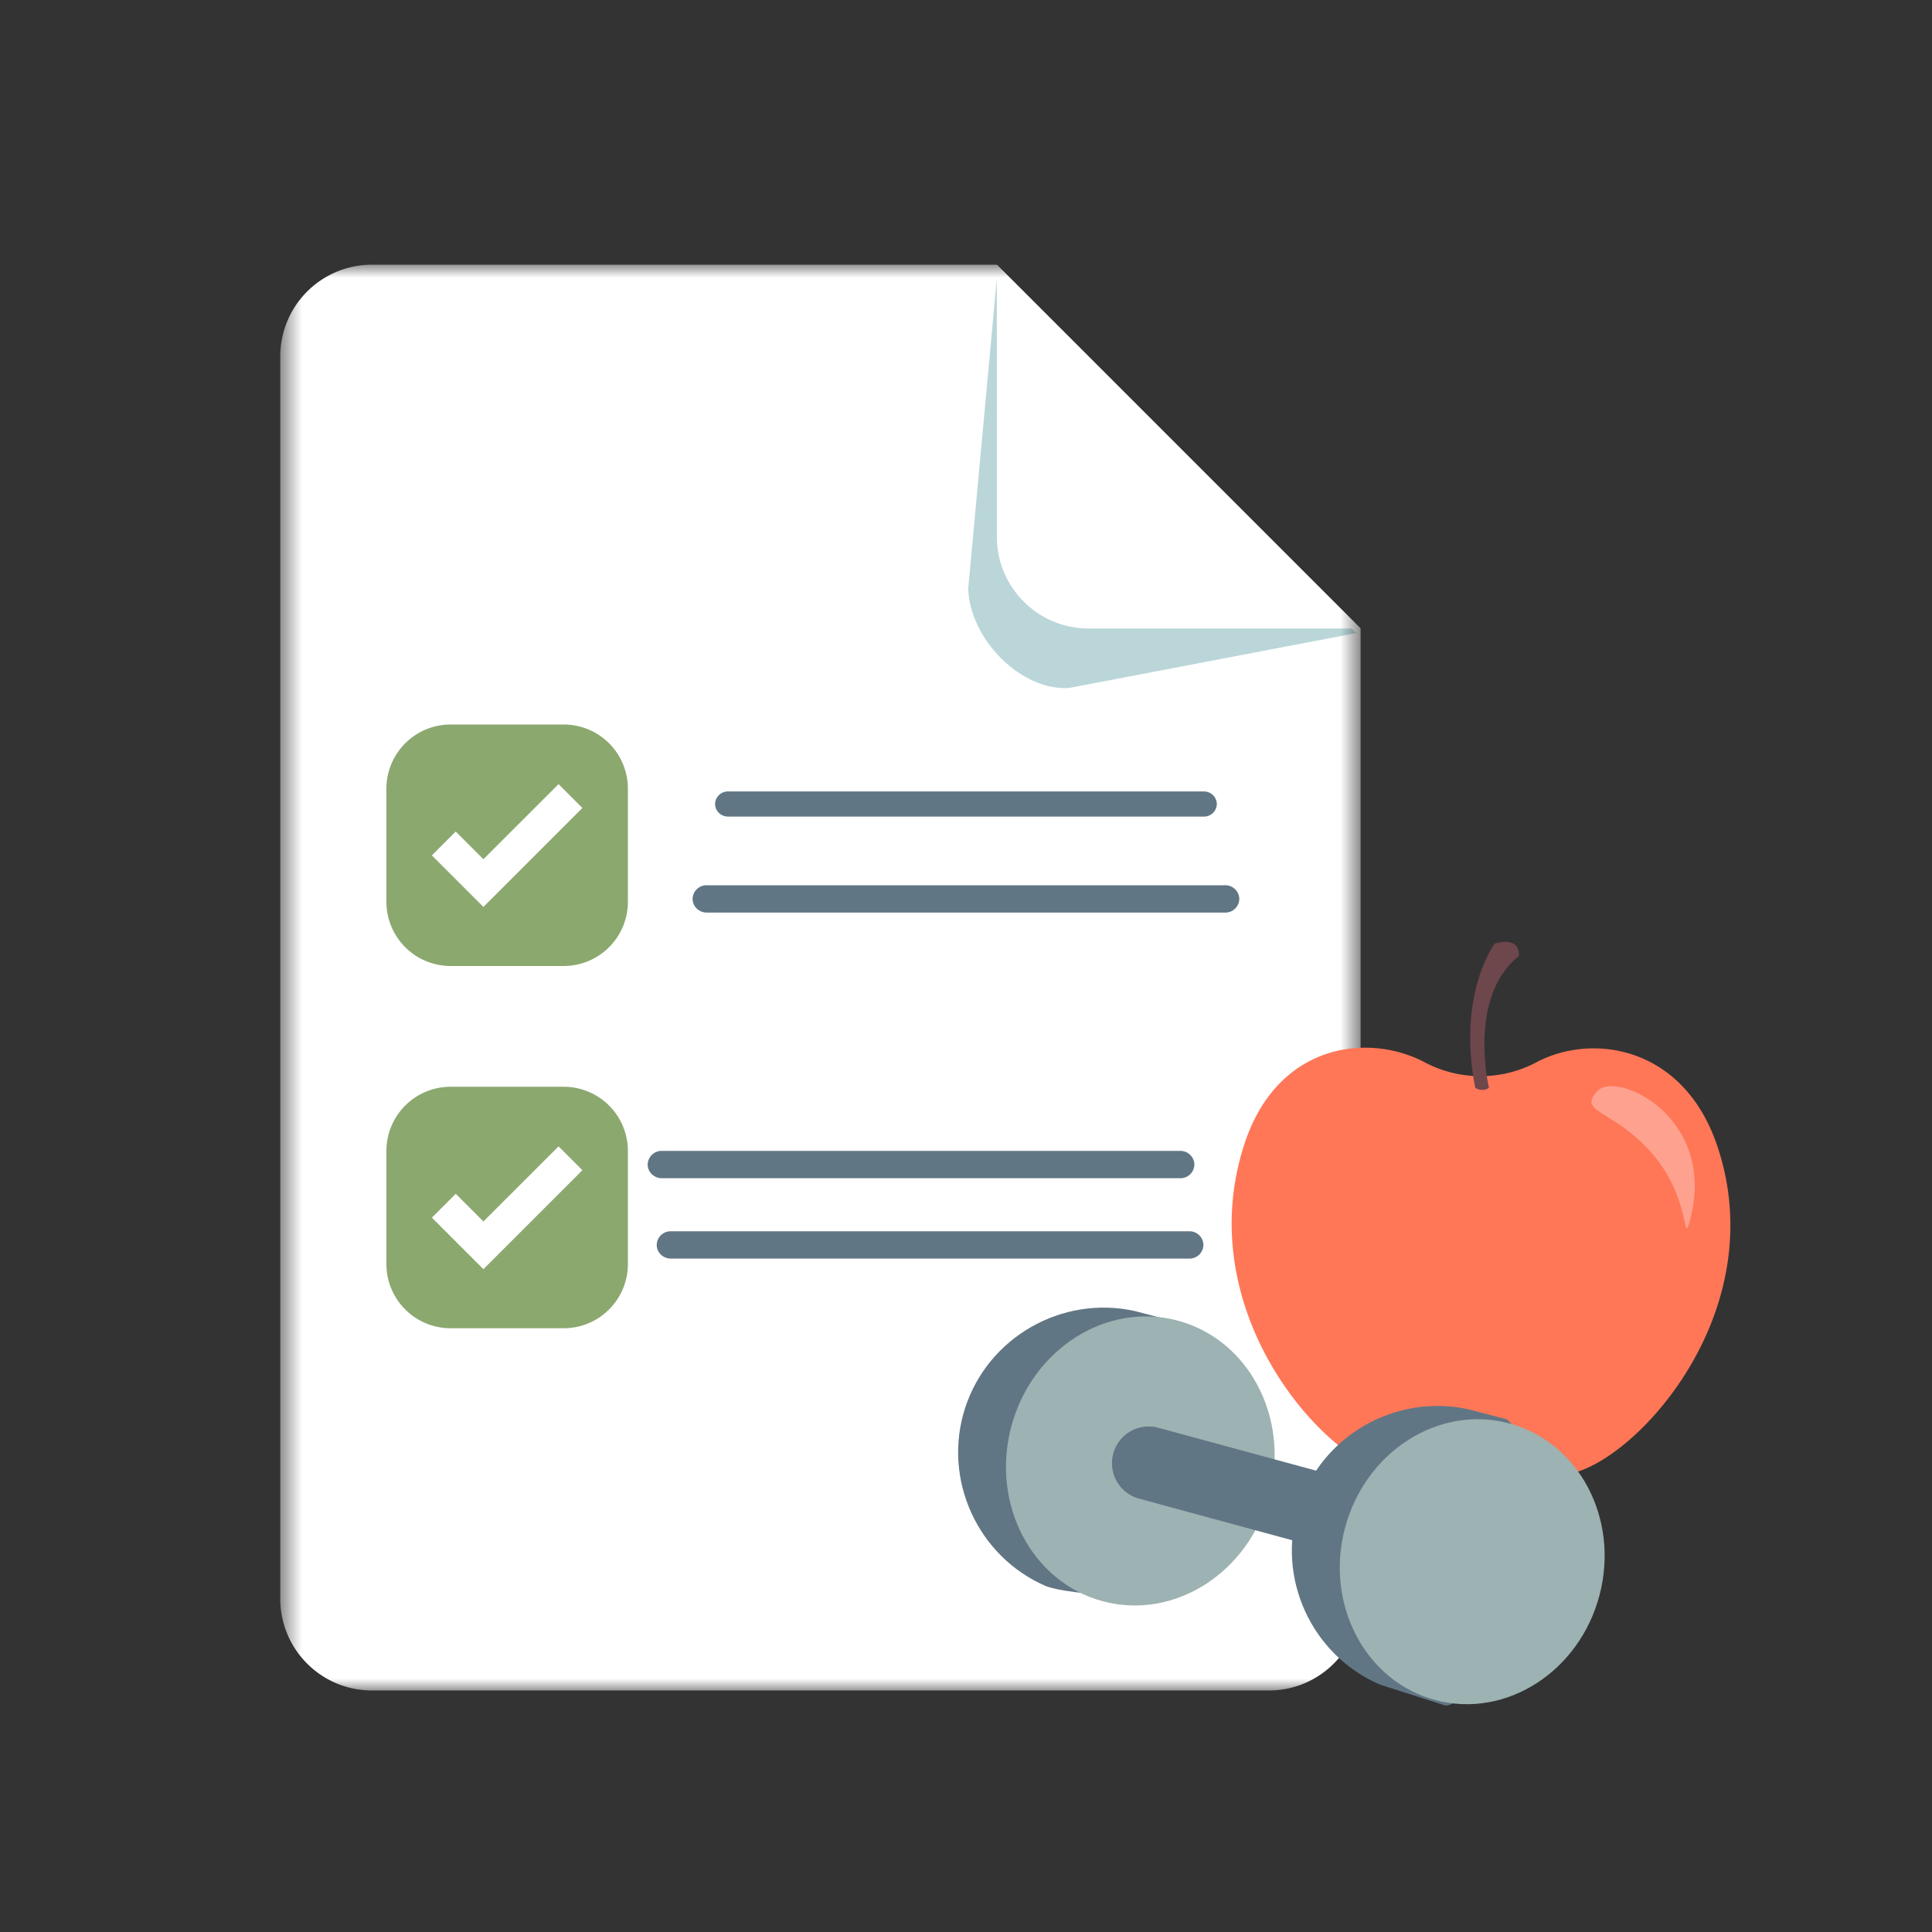
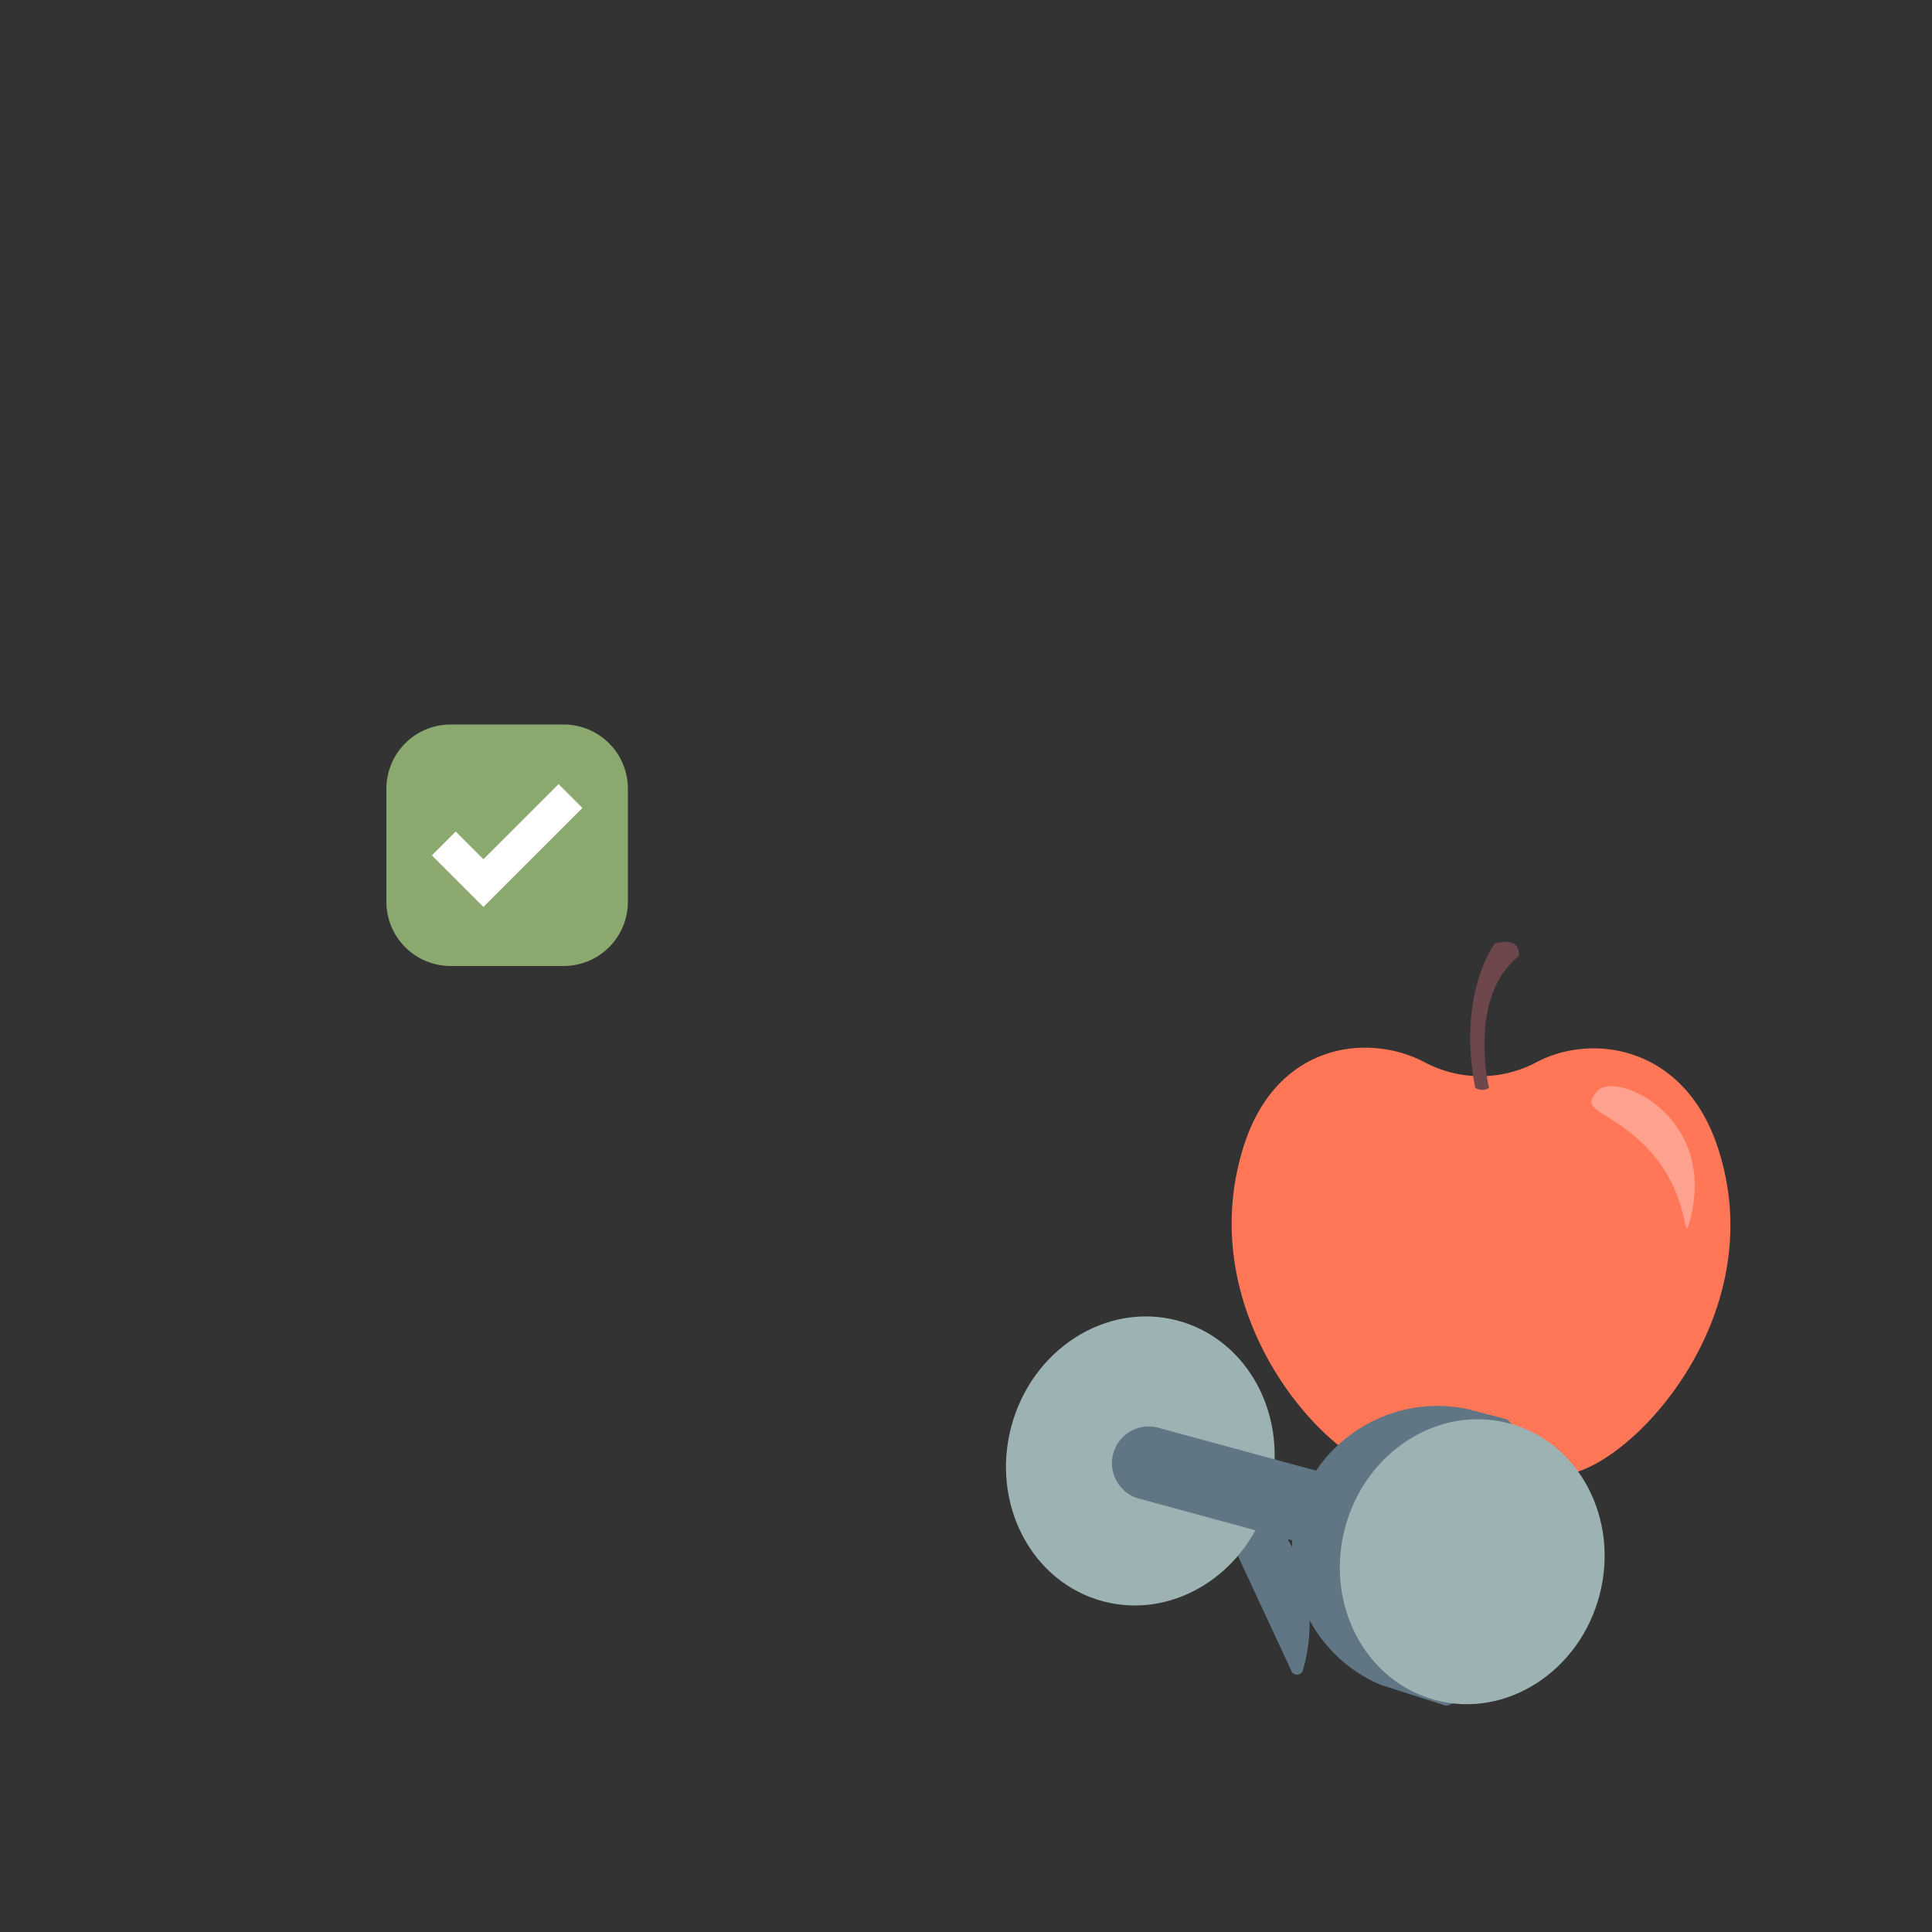
<svg xmlns="http://www.w3.org/2000/svg" width="80" height="80" fill="none">
  <rect width="100%" height="100%" fill="#333333" stroke="none" />
  <mask id="a" width="46" height="60" x="11" y="10" maskUnits="userSpaceOnUse" style="mask-type:luminance">
-     <path fill="#fff" d="M11.605 10.96H56.34V70H11.605V10.961Z" />
-   </mask>
+     </mask>
  <g mask="url(#a)">
    <path fill="#fff" d="M41.276 10.96H15.404a3.798 3.798 0 0 0-3.799 3.8V66.2c0 2.098 1.7 3.799 3.8 3.799h37.137c2.097 0 3.798-1.7 3.798-3.799V26.025L41.276 10.96Z" />
-     <path fill="#BAD6D8" d="M40.09 24.387c.076 2.073 2.177 4.224 4.168 4.102l11.912-2.276-14.895-14.666-1.184 12.84Z" />
    <path fill="#fff" d="M41.277 22.226c0 2.098 1.7 3.799 3.799 3.799h11.265L41.277 10.96v11.265Z" />
    <path fill="#617684" d="M49.847 32.773H30.15a.53.53 0 0 0-.54.52c0 .286.242.52.54.52h19.696a.53.53 0 0 0 .54-.52.53.53 0 0 0-.54-.52Zm-.605 18.211h-21.46a.577.577 0 0 0-.589.566c0 .312.264.566.589.566h21.46a.577.577 0 0 0 .589-.565.578.578 0 0 0-.589-.567Zm1.487-14.328h-21.46a.577.577 0 0 0-.59.566c0 .312.264.566.59.566h21.46a.577.577 0 0 0 .588-.566.578.578 0 0 0-.588-.566Zm-1.859 11H27.408a.577.577 0 0 0-.589.566c0 .312.264.566.589.566h21.46a.577.577 0 0 0 .589-.566.578.578 0 0 0-.589-.566Z" />
  </g>
  <path fill="#8BA86F" d="M23.34 30h-4.68A2.66 2.66 0 0 0 16 32.66v4.68A2.66 2.66 0 0 0 18.66 40h4.68A2.66 2.66 0 0 0 26 37.34v-4.68A2.66 2.66 0 0 0 23.34 30Z" />
  <path fill="#fff" d="m20.017 37.554-2.134-2.134.987-.989 1.147 1.148 3.111-3.11.988.987-4.099 4.098Z" />
-   <path fill="#8BA86F" d="M23.34 45h-4.68A2.66 2.66 0 0 0 16 47.66v4.68A2.66 2.66 0 0 0 18.66 55h4.68A2.66 2.66 0 0 0 26 52.34v-4.68A2.66 2.66 0 0 0 23.34 45Z" />
-   <path fill="#fff" d="m20.017 52.554-2.134-2.134.987-.989 1.147 1.148 3.111-3.11.988.987-4.099 4.098Z" />
  <path fill="#FF7757" d="M71.104 47.438c-1.401-4.14-5.189-4.676-7.49-3.448a4.94 4.94 0 0 1-4.616 0c-2.302-1.228-6.123-.836-7.491 3.447-2.31 7.23 3.882 13.625 6.47 13.625 2.59 0 2.666-1.237 3.329-1.237.663 0 .74 1.237 3.328 1.237s8.904-6.436 6.47-13.624Z" />
  <path fill="#FFA18F" d="M69.977 50.524c-.331 1.233.119-1.06-1.819-3.037-1.543-1.574-2.808-1.446-2.017-2.31.792-.862 4.984 1.075 3.837 5.347Z" />
  <path fill="#6D474C" d="M61.085 45.044s.285.199.57 0c0 0-.902-3.765 1.236-5.452 0 0 .143-.832-.998-.523 0 0-1.568 2.067-.808 5.975Z" />
-   <path fill="#617684" stroke="#617684" stroke-linecap="round" stroke-linejoin="round" stroke-width=".507" d="M50.321 61.812c-.94 3.202-3.58 4.046-3.917 4.17-.878-.28-2.09-.246-2.97-.527-2.736-1.164-4.144-4.26-3.228-7.08.91-2.802 3.842-4.478 6.727-3.841l1.527.398c1.848 1.812 2.569 4.463 1.858 6.88h.003Z" />
+   <path fill="#617684" stroke="#617684" stroke-linecap="round" stroke-linejoin="round" stroke-width=".507" d="M50.321 61.812l1.527.398c1.848 1.812 2.569 4.463 1.858 6.88h.003Z" />
  <path fill="#9DB2B2" d="M52.565 61.9c.844-3.212-.866-6.446-3.819-7.222-2.953-.776-6.031 1.2-6.876 4.412-.844 3.212.866 6.445 3.819 7.221 2.953.776 6.031-1.199 6.876-4.41Zm-5.053-1.322L58.998 63.7Z" />
  <path stroke="#617684" stroke-linecap="round" stroke-linejoin="round" stroke-width=".507" d="M47.512 60.578 58.998 63.7" />
  <path fill="#617684" stroke="#617684" stroke-linecap="round" stroke-linejoin="round" stroke-width=".507" d="M58.875 64.955a1.22 1.22 0 0 1-.21-.038L47.18 61.796a1.268 1.268 0 0 1 .664-2.445l11.486 3.12a1.268 1.268 0 0 1-.454 2.484Z" />
  <path fill="#617684" stroke="#617684" stroke-linecap="round" stroke-linejoin="round" stroke-width=".507" d="M64.14 65.883c-.94 3.202-3.913 4.362-4.248 4.487-.879-.28-1.76-.564-2.639-.844-2.736-1.164-4.144-4.26-3.229-7.08.911-2.802 3.842-4.478 6.728-3.842l1.526.398c1.848 1.812 2.569 4.463 1.859 6.88h.002Z" />
  <path fill="#9DB2B2" d="M66.233 66.052c.832-3.167-.854-6.354-3.765-7.119-2.91-.765-5.945 1.182-6.778 4.349-.832 3.166.854 6.354 3.765 7.119 2.91.765 5.945-1.182 6.778-4.349Z" />
</svg>